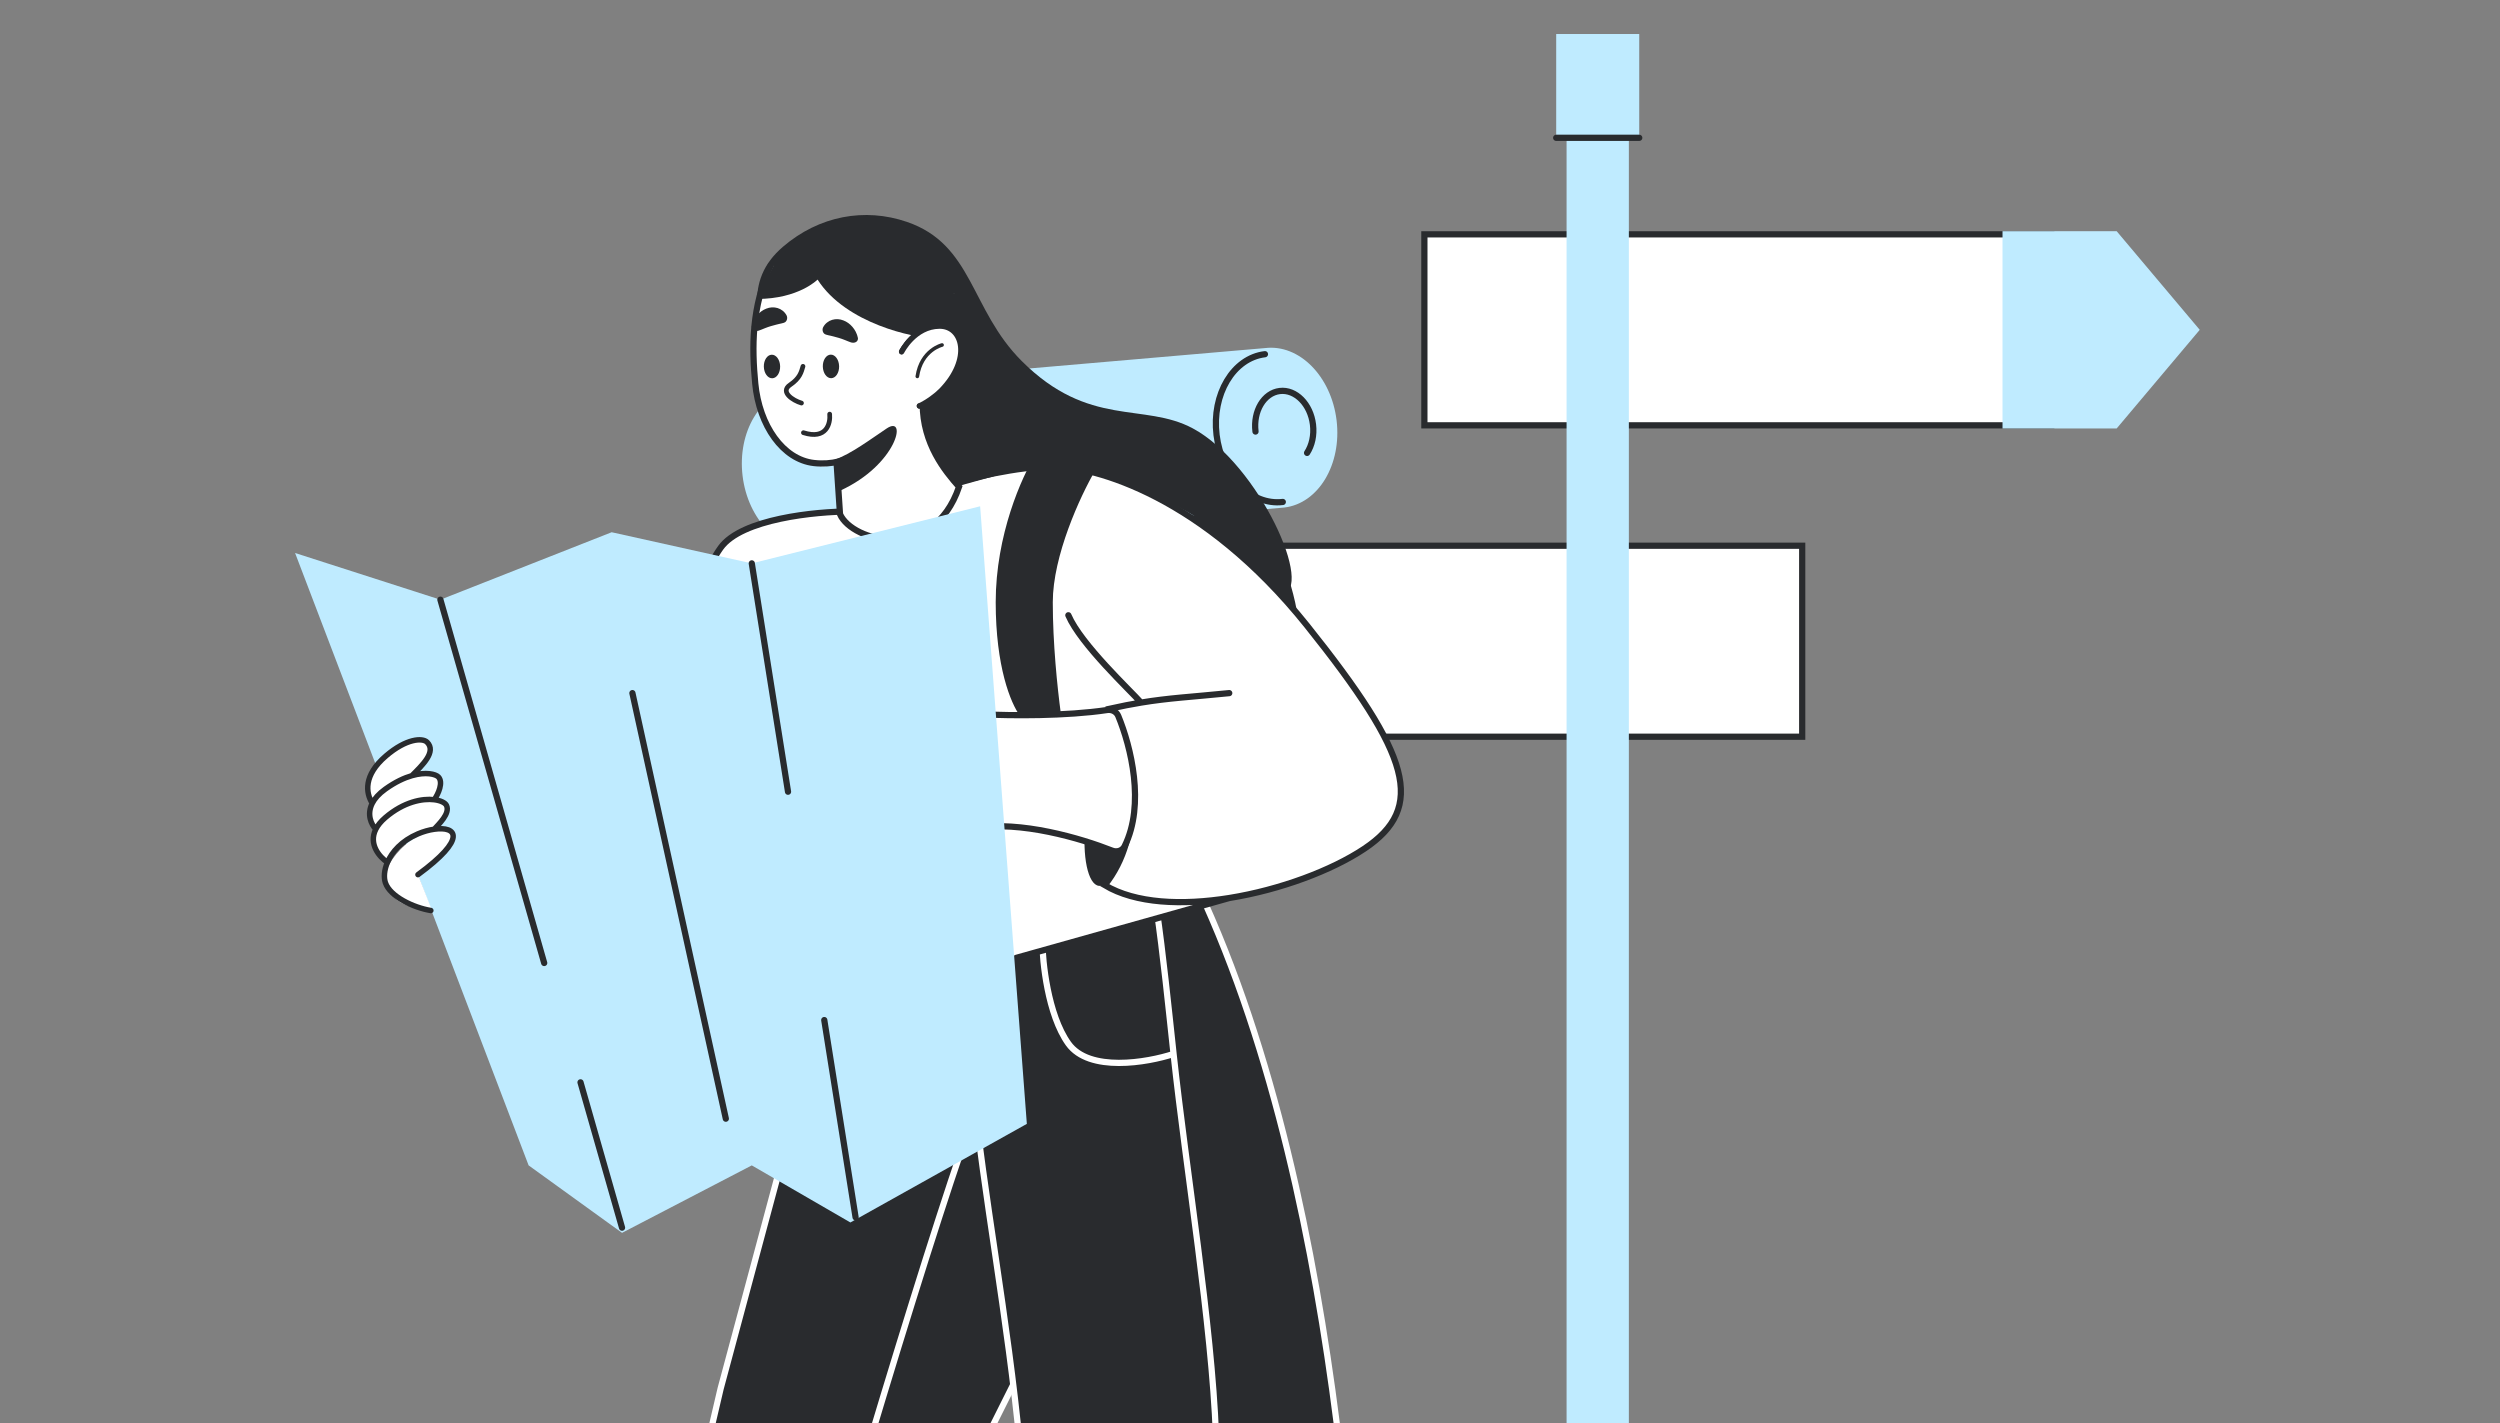
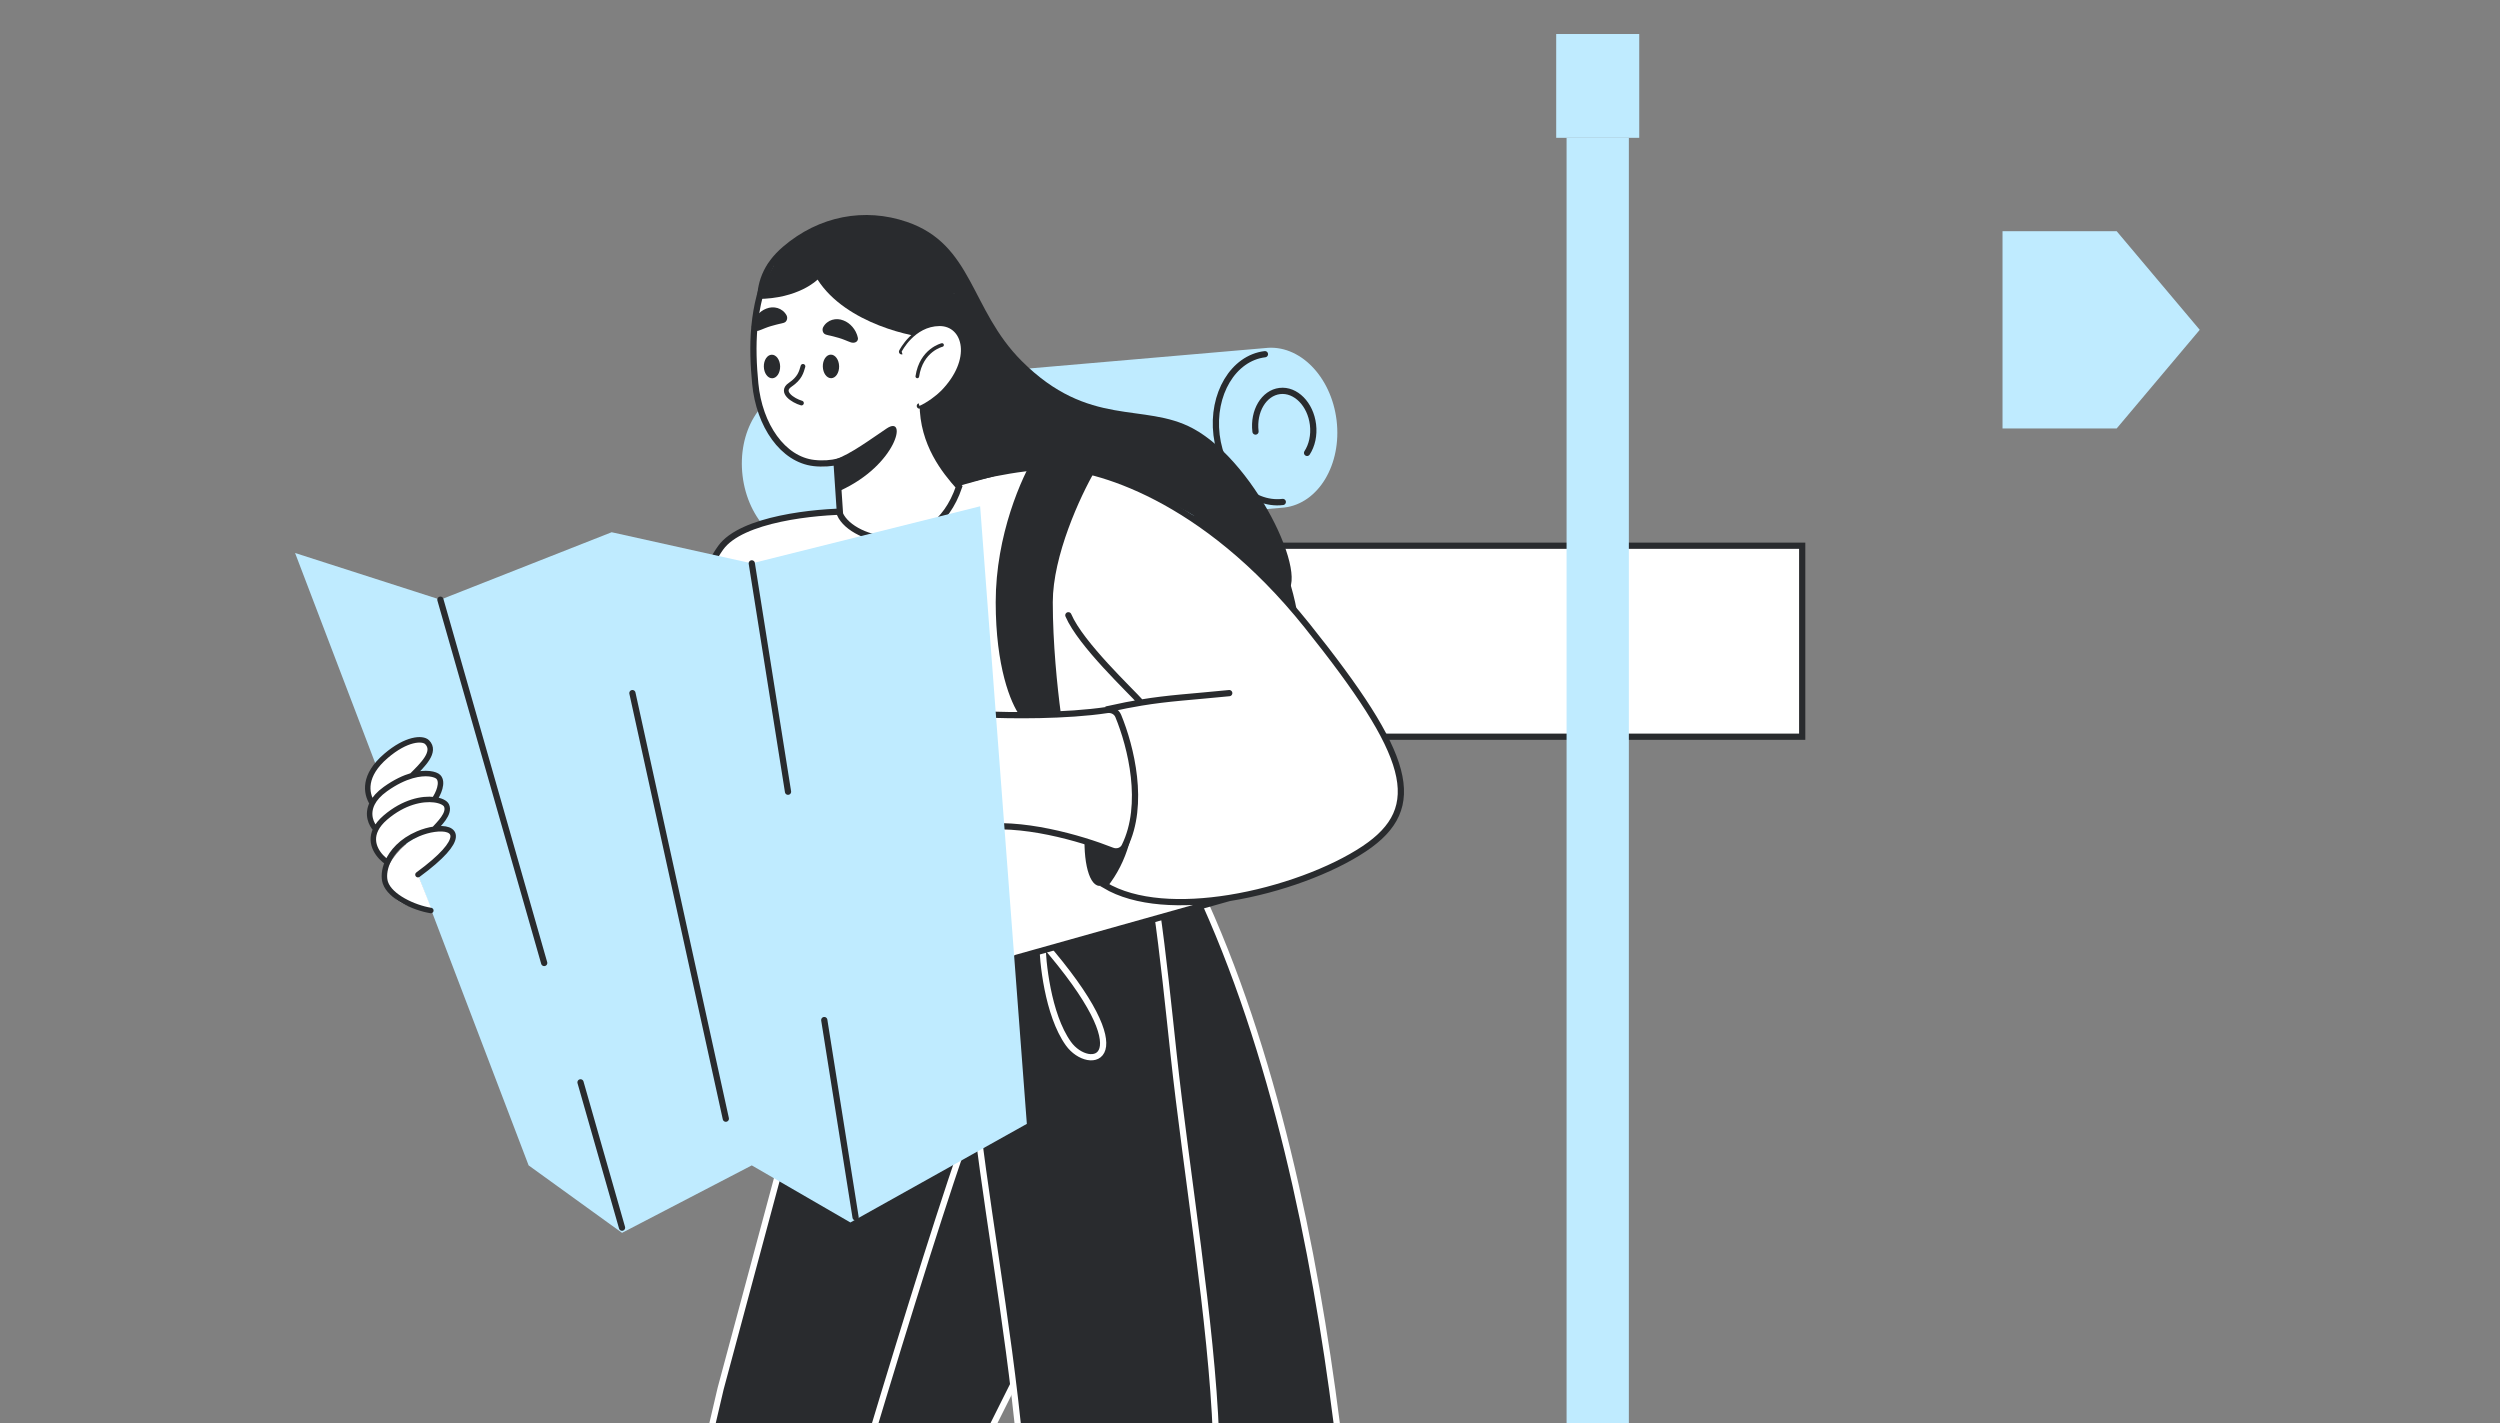
<svg xmlns="http://www.w3.org/2000/svg" width="281" height="160" viewBox="0 0 281 160" fill="none">
  <rect x="0" y="0" width="281" height="160" fill="#808080" stroke="none" />
  <g clip-path="url(#clip0_3246_17930)">
    <rect x="-0.35" y="0.35" width="75.133" height="21.467" transform="matrix(-1 0 0 1 202.217 60.99)" fill="white" stroke="#292B2E" stroke-width="0.7" />
    <path d="M145.75 68.573C144.891 63.851 142.321 58.437 140.856 55.784C140.641 55.396 140.22 55.175 139.778 55.206L116.788 56.773C115.906 56.833 115.408 57.814 115.882 58.561L125.584 73.882C125.792 74.21 126.148 74.414 126.536 74.42C133.696 74.546 146.657 73.559 145.75 68.573Z" fill="#292B2E" />
-     <rect x="160.1" y="26.34" width="70.467" height="21.467" fill="white" stroke="#292B2E" stroke-width="0.7" />
    <path d="M225.083 25.99H237.917L247.25 37.073L237.917 48.156H225.083V25.99Z" fill="#BFEBFF" />
    <path d="M144.366 57.046C148.204 56.582 150.83 52.194 150.232 47.245C149.633 42.296 146.037 38.66 142.199 39.124L89.333 43.694C85.495 44.158 82.869 48.547 83.467 53.496C84.066 58.445 87.662 62.081 91.5 61.617L144.366 57.046Z" fill="#BFEBFF" />
    <path d="M144.186 56.42C140.629 56.85 137.297 53.48 136.742 48.894C136.188 44.307 138.622 40.241 142.178 39.811" stroke="#292B2E" stroke-width="0.7" stroke-linecap="round" />
    <path d="M141.118 48.506C140.84 46.205 142.061 44.165 143.845 43.949C145.63 43.734 147.302 45.424 147.58 47.725C147.726 48.932 147.459 50.067 146.915 50.905" stroke="#292B2E" stroke-width="0.7" stroke-linecap="round" />
    <rect x="176.083" y="15.49" width="7" height="203" fill="#BFEBFF" />
    <path d="M174.917 3.823H184.25V15.49H174.917V3.823Z" fill="#BFEBFF" />
-     <path d="M174.917 15.49H184.25" stroke="#292B2E" stroke-width="0.7" stroke-linecap="round" />
    <path d="M127.667 128.073L110.75 161.906C107.833 171.24 106.51 175.352 104.917 183.49C103.113 192.699 102 205.656 102 205.656C97.333 202.156 92.441 200.944 86.833 199.823C81.396 198.919 76.075 199.351 70.5 200.99L81 156.073L91.5 116.99L110.167 112.323L113.738 115.537C115.23 113.238 115.493 115.089 115.352 116.99L127.667 128.073Z" fill="#292B2E" />
    <path d="M86.833 199.823C93.75 174.74 105.5 135.54 110.167 123.406C114.833 111.273 115.568 114.073 115.352 116.99M86.833 199.823C81.396 198.919 76.075 199.351 70.5 200.99L81 156.073L91.5 116.99L110.167 112.323L115.352 116.99M86.833 199.823C92.441 200.944 97.333 202.156 102 205.656C102 205.656 103.113 192.699 104.917 183.49C106.51 175.352 107.833 171.24 110.75 161.906L127.667 128.073L115.352 116.99" stroke="white" stroke-width="0.7" stroke-linecap="round" stroke-linejoin="round" />
    <path d="M95 120.797L106.083 109.131L117.167 105.906L130 102.173L134.667 99.797C143.209 118.021 147.756 140.4 150.239 159.907C150.3 160.381 150.359 160.853 150.417 161.323C152.228 176.035 152.885 191.876 152.167 199.24C152.167 199.24 148.667 196.323 136.675 196.323C124.75 198.656 118.334 202.157 118.334 202.157C116.673 191.363 116.476 182.438 114.634 162.49C113.37 148.801 110.296 132.497 109.583 123.714L95 120.797Z" fill="#292B2E" />
-     <path d="M136.675 196.323C124.75 198.656 118.334 202.157 118.334 202.157C116.673 191.363 116.476 182.438 114.634 162.49C113.37 148.801 110.296 132.497 109.583 123.714L95 120.797L106.083 109.131L117.167 105.906M136.675 196.323C148.667 196.323 152.167 199.24 152.167 199.24C152.885 191.876 152.228 176.035 150.417 161.323C150.359 160.853 150.3 160.381 150.239 159.907C147.756 140.4 143.209 118.021 134.667 99.797L130 102.173M136.675 196.323C137.548 173.583 137.548 184.063 136.675 161.323C136.189 148.645 133.358 131.864 131.909 118.464M130 102.173C130.726 107.147 131.359 113.375 131.909 118.464M130 102.173L117.167 105.906M131.909 118.464C128.939 119.436 122.417 120.564 120.083 117.297C117.75 114.031 117.167 107.953 117.167 105.906" stroke="white" stroke-width="0.7" stroke-linecap="round" stroke-linejoin="round" />
+     <path d="M136.675 196.323C124.75 198.656 118.334 202.157 118.334 202.157C116.673 191.363 116.476 182.438 114.634 162.49C113.37 148.801 110.296 132.497 109.583 123.714L95 120.797L106.083 109.131L117.167 105.906M136.675 196.323C148.667 196.323 152.167 199.24 152.167 199.24C152.885 191.876 152.228 176.035 150.417 161.323C150.359 160.853 150.3 160.381 150.239 159.907C147.756 140.4 143.209 118.021 134.667 99.797L130 102.173M136.675 196.323C137.548 173.583 137.548 184.063 136.675 161.323C136.189 148.645 133.358 131.864 131.909 118.464M130 102.173C130.726 107.147 131.359 113.375 131.909 118.464M130 102.173L117.167 105.906C128.939 119.436 122.417 120.564 120.083 117.297C117.75 114.031 117.167 107.953 117.167 105.906" stroke="white" stroke-width="0.7" stroke-linecap="round" stroke-linejoin="round" />
    <path d="M118.333 52.413C114.6 52.413 108.417 53.795 106.667 54.573L95.583 57.49C91.695 57.49 83.333 58.307 81 61.573C78.083 65.657 76.917 72.657 80.417 82.573C83.217 90.507 85.083 111.546 85.667 121.073L114.25 107.657L138.167 100.937C143.898 100.015 149.687 97.838 153.333 95.407C160.333 90.74 158.583 84.907 146.917 70.323C135.25 55.74 123 52.413 118.333 52.413Z" fill="white" />
    <path d="M138.167 77.907C133.796 78.344 131.39 78.453 128.25 78.972M138.167 100.937C143.898 100.015 149.687 97.838 153.333 95.407C160.333 90.74 158.583 84.907 146.917 70.323C135.25 55.74 123 52.413 118.333 52.413C114.6 52.413 108.417 53.795 106.667 54.573L95.583 57.49C91.695 57.49 83.333 58.307 81 61.573C78.083 65.657 76.917 72.657 80.417 82.573C83.217 90.507 85.083 111.546 85.667 121.073L114.25 107.657L138.167 100.937ZM138.167 100.937C132.874 101.788 127.631 101.568 124.167 99.49C128.645 93.892 127.612 85.381 124.75 79.657C126.066 79.364 127.199 79.145 128.25 78.972M128.25 78.972C127.083 77.644 121.483 72.423 120.083 69.156" stroke="#292B2E" stroke-width="0.7" stroke-linecap="round" />
    <path d="M97.388 57.49C96.265 57.3 95.874 56.538 95.797 55.723C95.639 54.054 95.56 53.22 95.502 53.015C95.405 52.676 95.457 52.799 95.282 52.493C95.175 52.307 94.986 52.083 94.606 51.635L94.606 51.635C92.995 49.734 90.428 46.5 88.329 42.907C84.66 36.63 83.571 31.536 88 27.74C92.084 24.24 97.201 23.32 101.935 24.939C109.383 27.487 109.042 34.782 114.834 40.573C122.417 48.157 128.563 45.188 134.084 48.157C141.483 52.135 147.917 66.444 144 66.823C136.417 58.073 132.334 56.323 121.834 52.823C119.024 51.887 114.25 52.823 114.25 52.823L97.388 57.49Z" fill="#292B2E" />
    <path d="M103.714 45.382C103.714 49.906 106.242 52.965 107.797 54.715C104.88 63.302 95.778 60.906 94.417 57.794L93.834 49.044C96.556 46.905 103.714 43.048 103.714 45.382Z" fill="white" stroke="#292B2E" stroke-width="0.7" stroke-linecap="round" />
    <path d="M94.388 28.194C94.388 28.194 97.592 33.921 101.194 35.755C104.212 37.292 109.814 37.268 109.814 37.268" stroke="#292B2E" stroke-width="0.7" />
    <path d="M84.889 43.101C85.337 47.827 88.201 52.16 92.278 52.434C94.099 52.557 95.57 51.262 97.333 50.101L102.584 48.157L107.25 32.99L86.645 29.82C84.447 34.459 84.509 39.101 84.889 43.101Z" fill="white" />
    <path d="M96.022 27.023C96.022 27.023 88.046 27.605 87.417 28.907C86.787 30.208 85.122 33.603 85.122 33.603C89.78 33.592 91.896 31.425 91.896 31.425C95.088 36.431 102.879 37.985 104.729 37.974L111.763 38.86L107.637 33.175L96.022 27.023Z" fill="#292B2E" />
    <path d="M99.667 48.157C102.042 46.574 100.833 52.24 94.417 55.157C94.417 55.157 94.495 53.061 93.833 51.657C95.584 51.074 97.917 49.324 99.667 48.157Z" fill="#292B2E" />
    <path d="M101.347 39.531C101.347 39.531 102.776 36.672 105.598 36.65C108.26 36.629 109.243 40.374 105.789 43.915C105.258 44.459 104.233 45.228 103.348 45.626" stroke="#292B2E" stroke-width="0.614" stroke-linecap="round" />
    <path d="M101.347 39.531C101.347 39.531 102.776 36.672 105.598 36.649C108.26 36.628 109.243 40.373 105.789 43.915C105.258 44.459 104.233 45.227 103.348 45.625" fill="white" />
-     <path d="M101.347 39.531C101.347 39.531 102.776 36.672 105.598 36.649C108.26 36.628 109.243 40.373 105.789 43.915C105.258 44.459 104.233 45.227 103.348 45.625" stroke="#292B2E" stroke-width="0.614" stroke-linecap="round" />
    <path d="M105.886 38.779C105.886 38.779 103.553 39.33 103.106 42.307" stroke="#292B2E" stroke-width="0.409" stroke-linecap="round" />
    <path d="M86.645 29.819C84.447 34.458 84.509 39.101 84.889 43.101C85.337 47.827 88 51.656 91.5 52.045C95.558 52.496 97.904 49.901 99.667 48.74" stroke="#292B2E" stroke-width="0.7" stroke-linecap="round" />
    <path d="M111.917 67.69C111.917 74.957 113.605 79.027 114.622 80.425C114.752 80.605 114.947 80.722 115.161 80.781L117.742 81.5C118.562 81.728 119.349 81.03 119.236 80.185C118.837 77.2 118.333 72.291 118.333 67.69C118.333 62.485 121.393 55.809 123.116 52.853C123.382 52.397 123.329 51.815 122.865 51.563C121.302 50.716 118.225 50.191 116.846 50.675C116.667 50.737 116.529 50.873 116.429 51.034C114.831 53.606 111.917 60.141 111.917 67.69Z" fill="#292B2E" />
    <ellipse cx="124.266" cy="92.651" rx="6.959" ry="2.262" transform="rotate(96.147 124.266 92.651)" fill="#292B2E" />
    <path d="M109.583 93.073C114.691 92.222 121.48 94.217 124.995 95.608C125.53 95.819 126.152 95.635 126.406 95.119C128.733 90.408 127.112 83.914 125.693 80.475C125.492 79.986 124.972 79.724 124.449 79.803C119.818 80.502 113.6 80.443 110.437 80.288C109.928 80.263 109.458 80.563 109.273 81.038L109.253 81.09C106.966 86.968 104.243 93.963 109.583 93.073Z" fill="white" stroke="#292B2E" stroke-width="0.7" />
    <path d="M49.5 67.406L33.167 62.156L59.417 130.99L69.917 138.573L84.5 130.99L95.583 137.406L115.417 126.323L110.167 56.906L84.5 63.323L68.75 59.823L49.5 67.406Z" fill="#BFEBFF" />
    <path d="M49.5 67.406L61.167 108.24M69.917 137.99L65.25 121.656M71.083 77.906L81.583 125.74M96.167 136.823L92.648 114.656M84.5 63.323L88.574 88.99" stroke="#292B2E" stroke-width="0.7" stroke-linecap="round" />
    <path d="M43.661 99.919C44.417 101.694 46.649 102.253 48.474 102.105L46.979 98.311C52.626 93.69 51.061 92.903 48.563 93.466C47.982 93.597 47.362 93.825 46.781 94.132C45.011 95.066 43.748 96.859 43.341 98.069C43.038 98.966 43.42 99.352 43.661 99.919Z" fill="white" />
    <path d="M46.977 93.725C45.138 94.513 44.053 95.754 43.549 96.928C42.636 96.32 41.402 94.878 42.239 93.205C41.736 92.679 41.2 91.55 41.844 90.286C41.114 89.144 40.823 87.158 43.385 84.962C45.673 83.001 47.493 82.908 48.006 83.422C49.076 84.492 47.493 85.989 46.299 87.183C47.894 86.724 48.967 87.022 49.265 87.319C49.861 87.916 49.265 89.252 48.807 89.887C49.535 89.976 50.035 90.233 50.18 90.522C50.637 91.437 49.265 92.684 48.807 93.205C48.218 93.288 47.581 93.466 46.977 93.725Z" fill="white" />
    <path d="M46.979 98.311C52.548 94.227 51.342 92.844 48.807 93.205M43.549 96.928C43.176 97.798 43.122 98.631 43.316 99.215C43.843 100.793 46.523 102.031 48.425 102.342M43.549 96.928C44.053 95.754 45.138 94.513 46.977 93.725C47.581 93.466 48.218 93.288 48.807 93.205M43.549 96.928C42.636 96.32 41.402 94.878 42.239 93.205M48.807 93.205C49.265 92.684 50.637 91.437 50.18 90.522C50.035 90.233 49.535 89.976 48.807 89.887M42.239 93.205C42.451 92.78 42.797 92.34 43.316 91.895C45.387 90.12 47.477 89.724 48.807 89.887M42.239 93.205C41.736 92.679 41.2 91.55 41.844 90.286M48.807 89.887C49.265 89.252 49.861 87.916 49.265 87.319C48.967 87.022 47.894 86.724 46.299 87.183M41.844 90.286C42.108 89.767 42.571 89.225 43.317 88.692C44.435 87.893 45.443 87.429 46.299 87.183M41.844 90.286C41.114 89.144 40.823 87.158 43.385 84.962C45.673 83.001 47.493 82.908 48.006 83.422C49.076 84.492 47.493 85.989 46.299 87.183" stroke="#292B2E" stroke-width="0.616" stroke-linecap="round" />
-     <path d="M93.255 46.548C93.356 47.588 92.908 49.463 90.306 48.635" stroke="#292B2E" stroke-width="0.53" stroke-linecap="round" />
    <path d="M90.254 41.176C90.066 41.817 89.919 42.502 88.807 43.257C87.634 44.053 89.124 45.021 90.085 45.304" stroke="#292B2E" stroke-width="0.53" stroke-linecap="round" />
    <path d="M84.526 36.584L84.574 36.405L84.628 36.242C84.668 36.141 84.712 36.042 84.761 35.947C84.861 35.755 84.981 35.579 85.117 35.422C85.401 35.085 85.751 34.834 86.136 34.689C86.338 34.608 86.548 34.561 86.76 34.548C86.976 34.537 87.191 34.563 87.4 34.625C87.604 34.685 87.798 34.787 87.973 34.925C88.145 35.058 88.292 35.232 88.404 35.436C88.472 35.561 88.494 35.712 88.466 35.857C88.439 36.002 88.363 36.128 88.256 36.207C88.214 36.24 88.167 36.264 88.118 36.278L88.033 36.302C87.861 36.355 87.731 36.376 87.59 36.408L87.243 36.493C87.032 36.549 86.851 36.598 86.64 36.658C86.429 36.718 86.221 36.796 85.976 36.891L85.593 37.046L85.385 37.123C85.224 37.196 85.049 37.216 84.879 37.18C84.79 37.16 84.706 37.117 84.634 37.053C84.588 37.008 84.551 36.951 84.528 36.886C84.505 36.82 84.496 36.75 84.502 36.679C84.508 36.647 84.516 36.615 84.526 36.584Z" fill="#292B2E" />
    <path d="M96.409 37.91L96.361 37.73L96.306 37.568C96.267 37.467 96.222 37.368 96.174 37.272C96.074 37.081 95.954 36.905 95.818 36.747C95.533 36.411 95.183 36.16 94.798 36.015C94.597 35.934 94.387 35.887 94.174 35.874C93.959 35.862 93.743 35.889 93.535 35.951C93.33 36.011 93.136 36.113 92.962 36.251C92.789 36.384 92.642 36.558 92.531 36.761C92.463 36.887 92.44 37.038 92.468 37.183C92.496 37.328 92.571 37.453 92.678 37.533C92.721 37.566 92.768 37.59 92.817 37.603L92.901 37.628C93.073 37.681 93.203 37.702 93.345 37.734L93.692 37.818C93.903 37.875 94.084 37.924 94.295 37.984C94.506 38.044 94.714 38.121 94.958 38.217L95.341 38.372L95.549 38.449C95.71 38.522 95.886 38.542 96.056 38.505C96.145 38.486 96.228 38.443 96.3 38.379C96.347 38.334 96.383 38.276 96.406 38.211C96.43 38.146 96.439 38.075 96.433 38.005C96.426 37.973 96.418 37.941 96.409 37.91Z" fill="#292B2E" />
    <ellipse cx="93.401" cy="41.185" rx="0.916" ry="1.325" transform="rotate(-1.269 93.401 41.185)" fill="#292B2E" />
    <ellipse cx="86.771" cy="41.194" rx="0.916" ry="1.325" transform="rotate(-1.269 86.771 41.194)" fill="#292B2E" />
  </g>
  <defs>
    <clipPath id="clip0_3246_17930">
      <rect width="280" height="160" fill="white" transform="translate(0.5)" />
    </clipPath>
  </defs>
</svg>